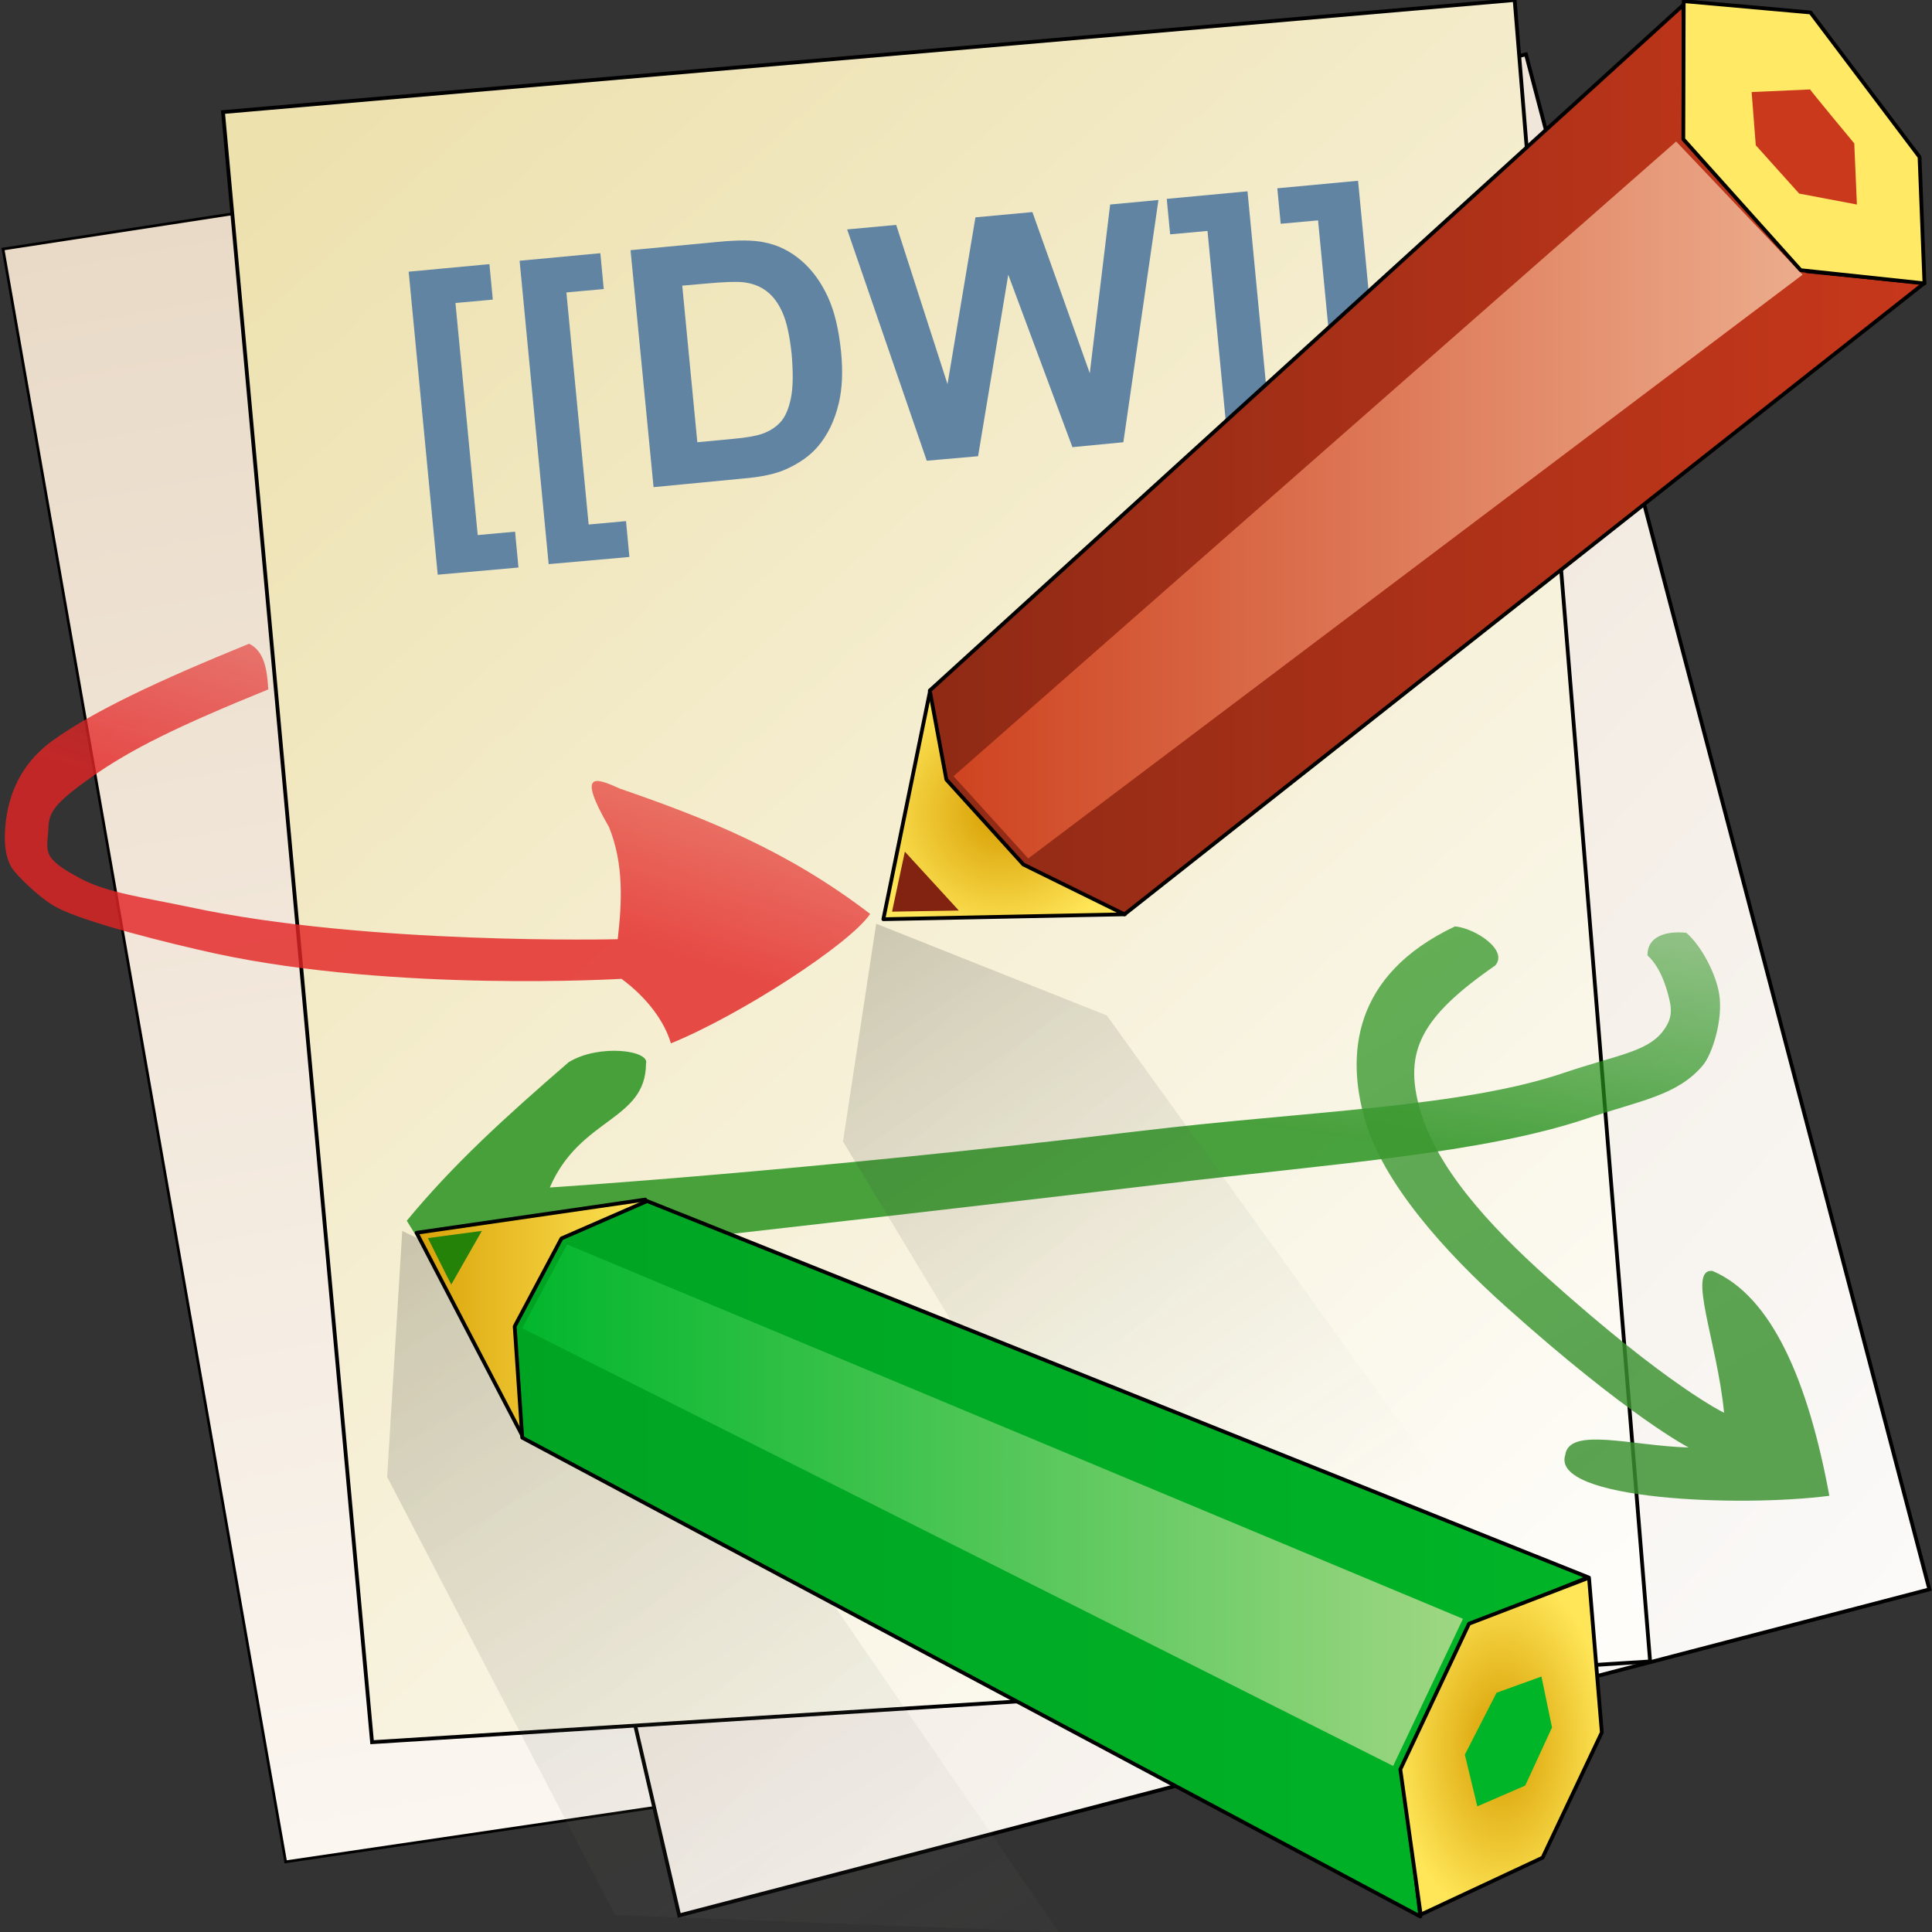
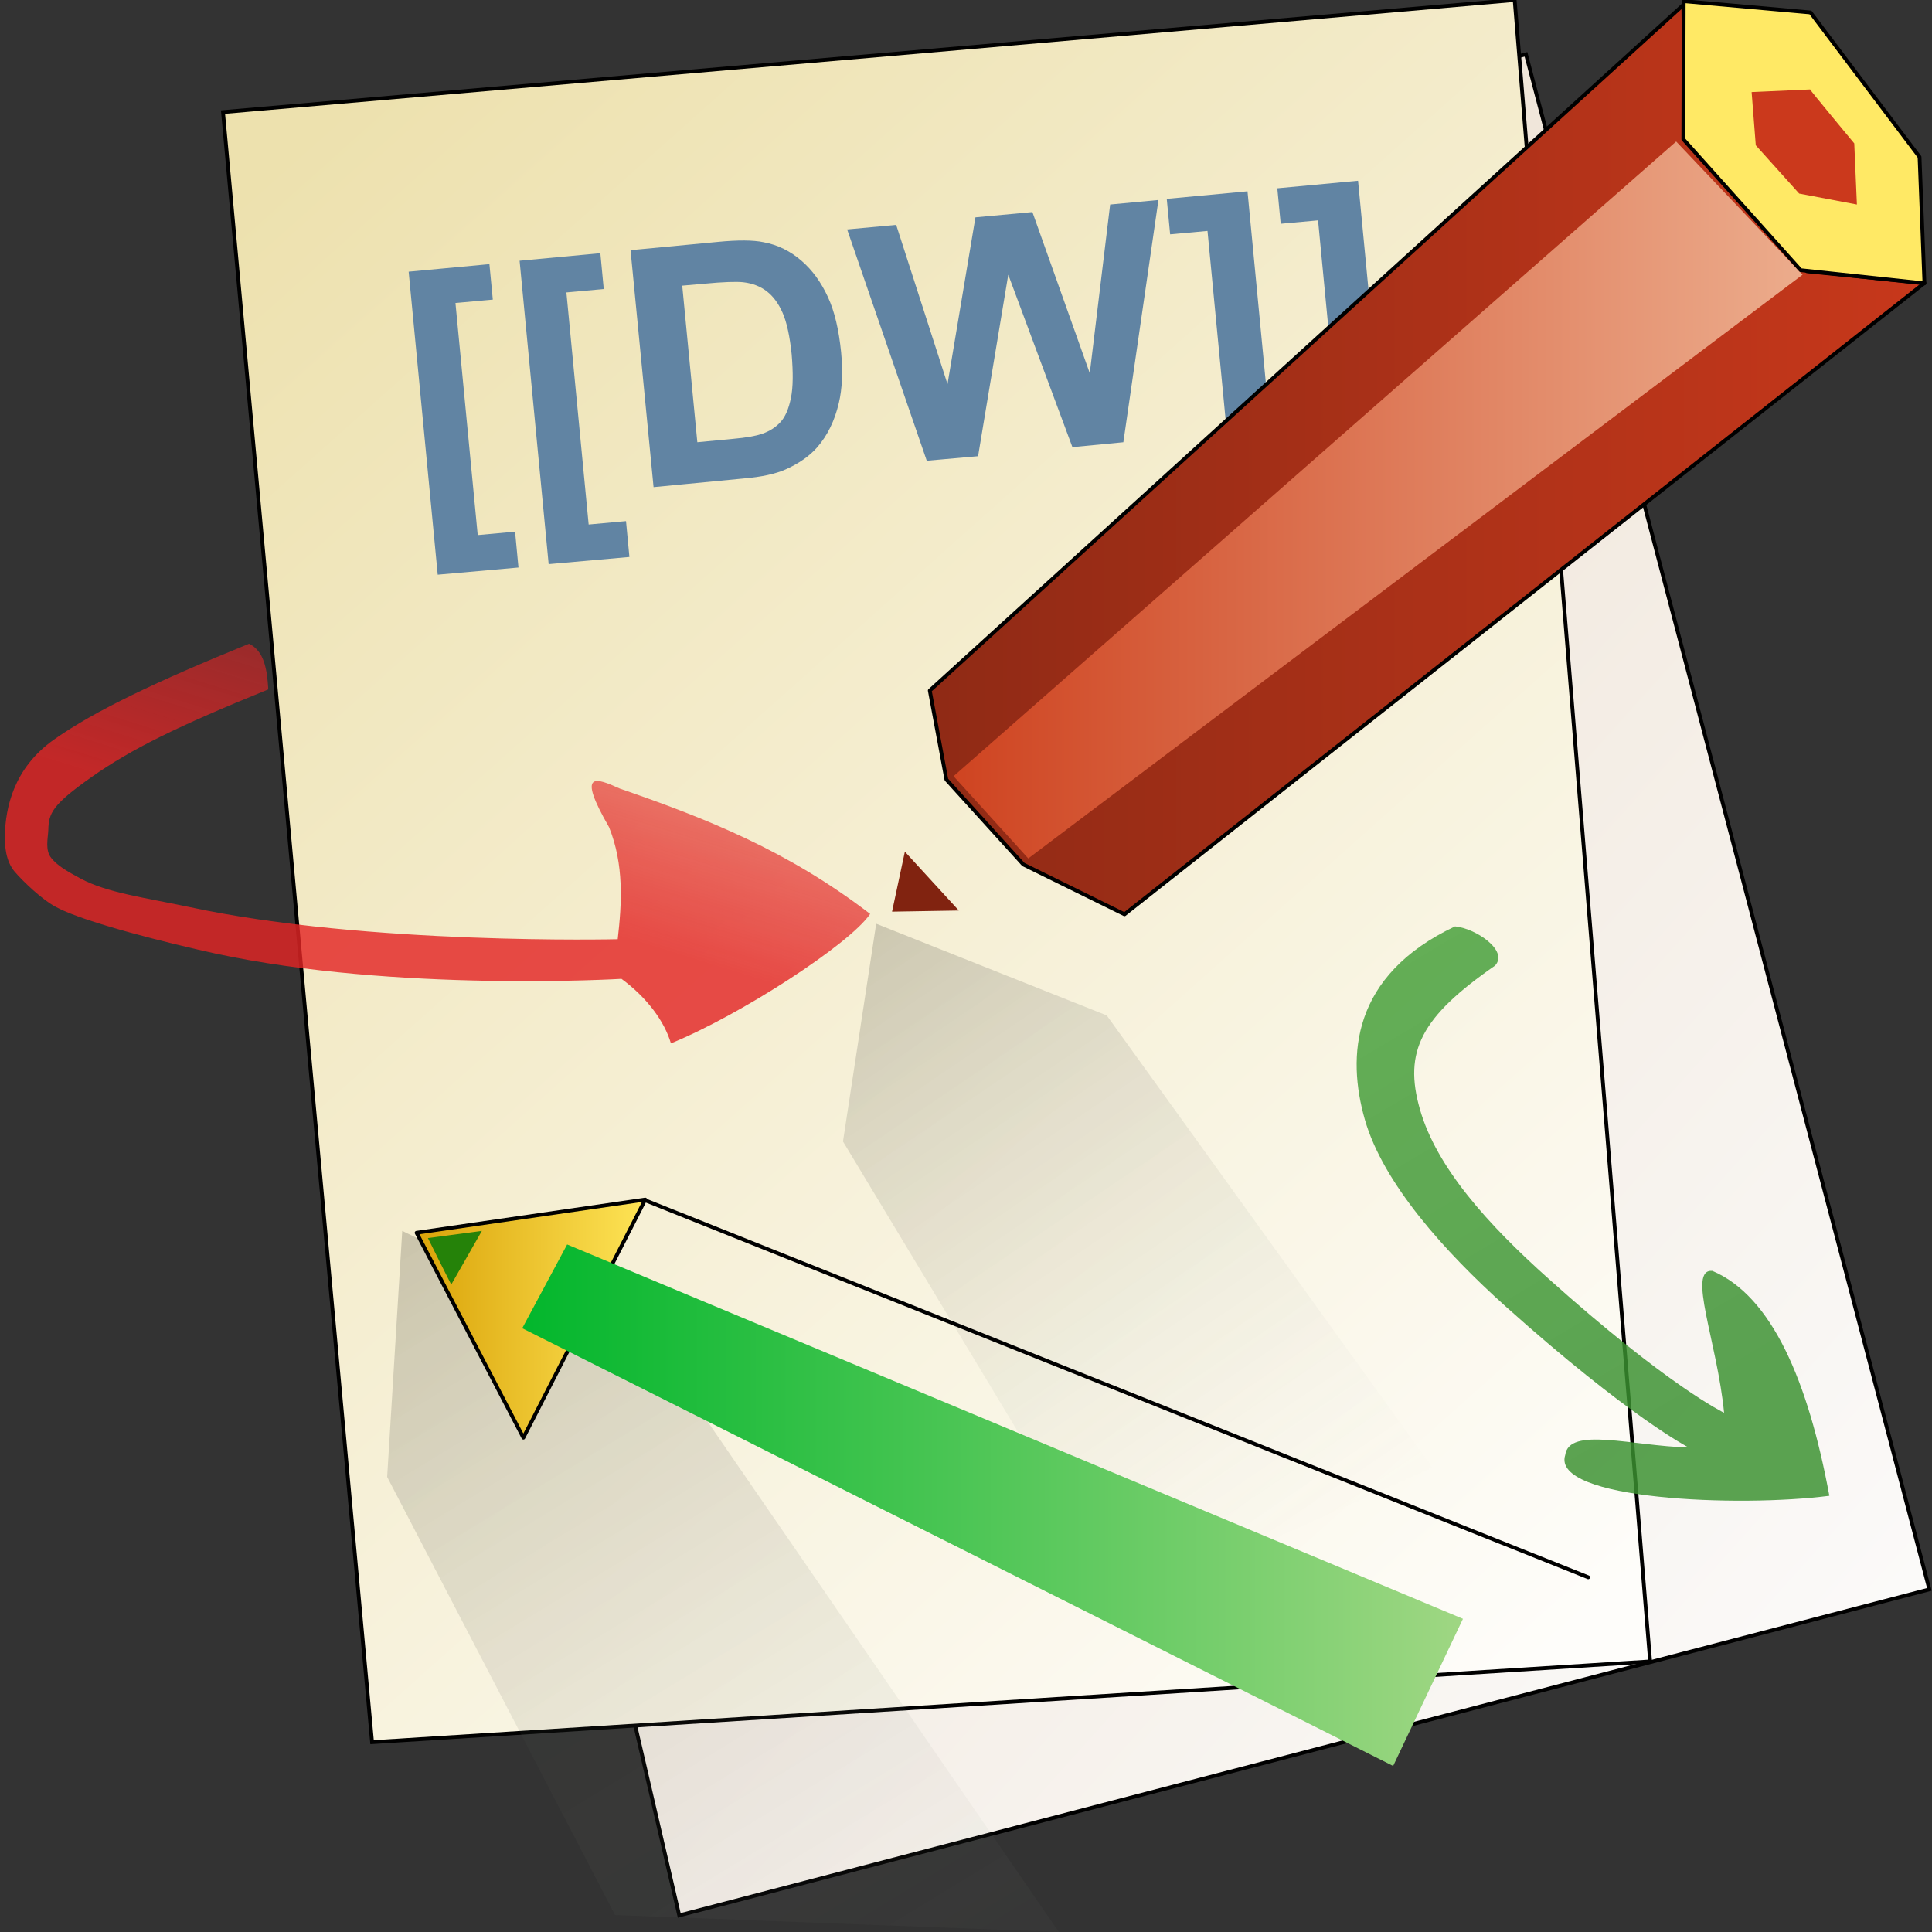
<svg xmlns="http://www.w3.org/2000/svg" xml:space="preserve" viewBox="0 0 512 512">
  <rect x="0" y="0" width="512" height="512" fill="#333333" stroke="none" />
  <linearGradient id="a" x1="225.429" x2="209.287" y1="-166.381" y2="266.963" gradientTransform="matrix(.99 -.141 -.201 -.976 -27.302 333.375)" gradientUnits="userSpaceOnUse">
    <stop offset="0" style="stop-color:#fbf6f0" />
    <stop offset="1" style="stop-color:#e9dac7" />
  </linearGradient>
-   <path d="M.8 66 282 22.8l78.5 428.6-284.8 42L.8 66z" style="fill-rule:evenodd;clip-rule:evenodd;fill:url(#a);stroke:#000;stroke-width:.722" />
  <linearGradient id="b" x1="648.856" x2="245.908" y1="-85.128" y2="276.139" gradientTransform="matrix(1 0 0 -.996 -158.098 353.561)" gradientUnits="userSpaceOnUse">
    <stop offset="0" style="stop-color:#fbfaf9" />
    <stop offset="1" style="stop-color:#e9dac7" />
  </linearGradient>
  <path d="m83.8 92.5 320.6-78.1 106.9 406.8L180 507.6z" style="fill-rule:evenodd;clip-rule:evenodd;fill:url(#b);stroke:#000" />
  <linearGradient id="c" x1="208.125" x2="521.69" y1="291.234" y2="-128.417" gradientTransform="matrix(.996 -.093 -.081 -.993 -105.406 346.877)" gradientUnits="userSpaceOnUse">
    <stop offset="0" style="stop-color:#ede1ae" />
    <stop offset="1" style="stop-color:#fefdfa" />
  </linearGradient>
  <path d="M59.1 29.7 401.4 0l35.9 440.3-338.7 21.4-39.5-432z" style="fill-rule:evenodd;clip-rule:evenodd;fill:url(#c);stroke:#000;stroke-width:1.004" />
  <path d="M116 152.3 108.3 72l21.4-2 .9 9.4-9.9.9 5.9 61.5 9.9-.9.9 9.5zm29.4-2.8-7.7-80.4 21.4-2 .9 9.5-9.9.9L156 139l9.9-.9.9 9.5zm21.7-83.2 23.2-2.2c5.2-.5 9.3-.5 12.1.1 3.8.7 7.1 2.4 10 4.9s5.2 5.7 7 9.6 2.9 8.7 3.5 14.6q.75 7.8-.6 13.5-1.65 7.05-5.7 11.7c-2 2.3-4.8 4.3-8.4 5.9q-4.05 1.8-11.1 2.4l-23.9 2.3zm13.7 9.4 4 41.5 9.5-.9c3.5-.3 6.1-.8 7.6-1.3 2-.7 3.6-1.7 4.9-3.1s2.2-3.5 2.8-6.4.6-6.8.2-11.6c-.5-4.8-1.3-8.5-2.4-11q-1.65-3.75-4.2-5.7c-1.7-1.3-3.7-2.1-6.2-2.4-1.8-.2-5.3-.1-10.5.4zm64.8 46.4-21.1-61.3 13-1.2 13.6 42.2 7.4-44.2 15.1-1.4 15.2 42.7 5.4-44.7L307 53l-9.3 64.2-13.5 1.3-17-45.7-8 48.1zm85-71.4 7.7 80.4-21.4 2-.9-9.5 9.9-.9-5.9-61.5-9.9.9-.9-9.4zm29.3-2.8 7.7 80.4-21.4 2-.9-9.5 9.9-.9-5.9-61.5-9.9.9-.9-9.4z" style="fill:#6184a3" />
  <linearGradient id="d" x1="272.873" x2="287.489" y1="121.01" y2="167.951" gradientTransform="matrix(1 0 0 -.996 -158.098 353.561)" gradientUnits="userSpaceOnUse">
    <stop offset="0" style="stop-color:#e32525;stop-opacity:.816" />
    <stop offset="1" style="stop-color:#e32525;stop-opacity:.571" />
  </linearGradient>
  <path d="M66 170.6c-24.3 9.9-40.8 17.7-51.7 25.4s-12.8 18.4-13 25.1c-.1 3.3.3 7.1 2.5 9.8 2.2 2.6 7.3 7.5 11.1 9.5 7.6 4.1 30.3 9.7 42.2 12.3 47.8 10.3 107.6 6.7 107.6 6.7 6.8 5 11.4 11.3 13.1 17.1 18.4-7.5 47.4-26.3 52.8-34.3-21.9-16.8-43.4-25.3-66.3-33.2-6.4-2.9-11.6-4.9-2.9 10.2 4 9.9 3.4 20.2 2.3 29.7 0 0-66.4 1.6-113.4-8.5-11.8-2.5-22-3.8-29-7.6-3.5-1.9-6-3.3-7.7-5.4s-.9-5.2-.8-7.4c.1-4.5 1-6.7 11.5-14.1s22.7-13.4 46.8-23.2c-.3-5.3-1.1-10.2-5.1-12.1" style="fill-rule:evenodd;clip-rule:evenodd;fill:url(#d)" />
  <linearGradient id="e" x1="440.654" x2="452.781" y1="62.835" y2="148.765" gradientTransform="matrix(1 0 0 -.996 -158.098 353.561)" gradientUnits="userSpaceOnUse">
    <stop offset="0" style="stop-color:#25901b;stop-opacity:.837" />
    <stop offset="1" style="stop-color:#25901b;stop-opacity:.378" />
  </linearGradient>
-   <path d="M446.9 247.2c-5.8-.6-10.4 1.2-10.3 6 3.8 3.4 5.4 9.7 6 12.6.5 2.8.1 4.9-2 7.6-4.2 5.4-12.5 6.3-26.1 10.9-27.1 9.2-67.8 10.1-112.1 15.4-88.4 10.6-156.7 15-156.7 15 8-18.6 25.4-17.6 25.5-32.8 1.1-3.6-12.6-5.3-20.5-.4-17.1 14.8-30.5 27-42.9 42l7.6 12.3s104.9-11.6 193.5-22.1c44.3-5.3 84.1-8 111.7-17.3 13.8-4.7 23.9-6 30.7-14.1 2.5-3 5.4-12.2 4.3-18.9-.9-5.4-4.6-12.6-8.7-16.2" style="fill-rule:evenodd;clip-rule:evenodd;fill:url(#e)" />
  <linearGradient id="f" x1="608.075" x2="527.606" y1="-29.648" y2="105.351" gradientTransform="matrix(1 0 0 -.996 -158.098 353.561)" gradientUnits="userSpaceOnUse">
    <stop offset="0" style="stop-color:#3a9030;stop-opacity:.837" />
    <stop offset="1" style="stop-color:#3d9c32;stop-opacity:.796" />
  </linearGradient>
  <path d="M385.6 245.5c-27.5 13-28.7 34.4-23.9 51.2s21.1 35 37.4 49.6c32.6 29.2 48.4 37.3 48.4 37.3-14.9-.4-31.7-5.6-32.7 2-3.8 11.9 46.1 13.9 70 10.8-5.6-30.3-15.2-52.9-31-59.6-6.8-.6 1.3 18.9 3.1 37.6 0 0-14.6-6.9-46.6-35.6-16-14.3-29.6-29.4-34-44.8s.3-24.5 19.9-38.1c3.7-4-5.2-9.9-10.6-10.4" style="fill-rule:evenodd;clip-rule:evenodd;fill:url(#f)" />
  <linearGradient id="g" x1="384.313" x2="508.068" y1="111.45" y2="-70.569" gradientTransform="matrix(1 0 0 -.996 -158.098 353.561)" gradientUnits="userSpaceOnUse">
    <stop offset="0" style="stop-color:#000;stop-opacity:.173" />
    <stop offset="1" style="stop-color:#c7cec2;stop-opacity:0" />
  </linearGradient>
  <path d="m223.4 302.5 8.8-57.7 61.1 24.3 86.3 119.8-81.9 36.9z" style="fill:url(#g)" />
  <radialGradient id="h" cx="423.463" cy="133.911" r="34.858" gradientTransform="matrix(1 0 0 -.98 -158.098 346.626)" gradientUnits="userSpaceOnUse">
    <stop offset="0" style="stop-color:#d69c00" />
    <stop offset="1" style="stop-color:#ffe658" />
  </radialGradient>
-   <path d="m298.1 242.3-64 1.3 12.4-60.6 51.6 59.3z" style="fill-rule:evenodd;clip-rule:evenodd;fill:url(#h);stroke:#000;stroke-linejoin:round" />
  <path d="m254.1 241.3-17.7.3 3.4-15.9z" style="fill-rule:evenodd;clip-rule:evenodd;fill:#812310" />
  <linearGradient id="i" x1="402.582" x2="671.696" y1="232.682" y2="232.682" gradientTransform="matrix(1 0 0 -.996 -158.098 353.561)" gradientUnits="userSpaceOnUse">
    <stop offset="0" style="stop-color:#8f2a15" />
    <stop offset="1" style="stop-color:#c8381b" />
  </linearGradient>
  <path d="m446.1 1.3.4 35.7 32.4 34.9L510 75 298 242.3l-26.8-13.2-20.4-22.5-4.4-23.6L446.1 1.3z" style="fill-rule:evenodd;clip-rule:evenodd;fill:url(#i);stroke:#000;stroke-linejoin:round" />
  <linearGradient id="j" x1="404.389" x2="638.167" y1="221.937" y2="221.937" gradientTransform="matrix(1 0 0 -.996 -158.098 353.561)" gradientUnits="userSpaceOnUse">
    <stop offset="0" style="stop-color:#ce411e" />
    <stop offset="1" style="stop-color:#ecad8d" />
  </linearGradient>
  <path d="m444.2 37.5 33.5 35.3-205.2 154.7-19.8-21.8z" style="fill-rule:evenodd;clip-rule:evenodd;fill:url(#j)" />
  <path d="m510 75.1-32.8-3.5-31.1-34.7.1-36.6 33.6 3 28.9 38.3 1.3 33.5z" style="fill-rule:evenodd;clip-rule:evenodd;fill:#ffe965;stroke:#000;stroke-linejoin:round" />
  <path d="m491.4 38 .7 16.2-15.3-2.9-11.5-12.8-1.1-14.1 15.5-.7c-.1.1 11.7 14.3 11.7 14.3" style="fill-rule:evenodd;clip-rule:evenodd;fill:#cb391c" />
  <linearGradient id="k" x1="267.823" x2="429.885" y1="26.683" y2="-238.334" gradientTransform="matrix(1 0 0 -.996 -158.098 353.561)" gradientUnits="userSpaceOnUse">
    <stop offset="0" style="stop-color:#000;stop-opacity:.173" />
    <stop offset="1" style="stop-color:#c7cec2;stop-opacity:0" />
  </linearGradient>
  <path d="m102.6 391.4 4-65.2L176 360l104.6 152-117.6-4.5z" style="fill:url(#k)" />
  <linearGradient id="l" x1="261.481" x2="331.108" y1="4.092" y2="4.092" gradientTransform="matrix(1 0 0 -.996 -158.098 353.561)" gradientUnits="userSpaceOnUse">
    <stop offset="0" style="stop-color:#d69c00" />
    <stop offset="1" style="stop-color:#ffe658" />
  </linearGradient>
  <path d="M171 317.9 138.7 381l-28.3-54.3 60.6-8.8z" style="fill:url(#l);stroke:#000;stroke-linejoin:round" />
  <linearGradient id="m" x1="293.483" x2="581.108" y1="-59.817" y2="-59.817" gradientTransform="matrix(1 0 0 -.996 -158.098 353.561)" gradientUnits="userSpaceOnUse">
    <stop offset="0" style="stop-color:#00a423" />
    <stop offset="1" style="stop-color:#00b427" />
  </linearGradient>
-   <path d="M171.5 318.3 420.9 418l-31.7 12.9-17.5 37.2 4.7 39.8-238-126.9-2-29.5 12.4-23.3 22.7-9.9z" style="fill:url(#m);stroke:#000;stroke-linejoin:round" />
+   <path d="M171.5 318.3 420.9 418z" style="fill:url(#m);stroke:#000;stroke-linejoin:round" />
  <radialGradient id="n" cx="555.986" cy="79.261" r="28.678" gradientTransform="matrix(1 0 0 -1.625 -158.098 591.492)" gradientUnits="userSpaceOnUse">
    <stop offset="0" style="stop-color:#d69c00" />
    <stop offset="1" style="stop-color:#ffe658" />
  </radialGradient>
-   <path d="m389.3 430.3 31.8-12.2 3.4 41-15.7 33.2-32.3 15.1-5.4-38.5 18.2-38.6z" style="fill:url(#n);stroke:#000;stroke-linejoin:round" />
  <linearGradient id="o" x1="292.319" x2="548.945" y1="-45.553" y2="-45.553" gradientTransform="matrix(1 0 0 -.996 -158.098 353.561)" gradientUnits="userSpaceOnUse">
    <stop offset="0" style="stop-color:#00b62b" />
    <stop offset="1" style="stop-color:#a1d784" />
  </linearGradient>
  <path d="M150.3 329.8 387.7 429l-18.5 39-230.8-116z" style="fill:url(#o)" />
-   <path d="m388.2 465 8.4-16.4 11.9-4.3 2.8 13.5-7.1 15.4-12.7 5.5z" style="fill:#00b527" />
  <path d="m113.4 328.1 14.3-1.9-8.1 14.2c-.1 0-6.2-12.3-6.2-12.3" style="fill:#258209" />
</svg>